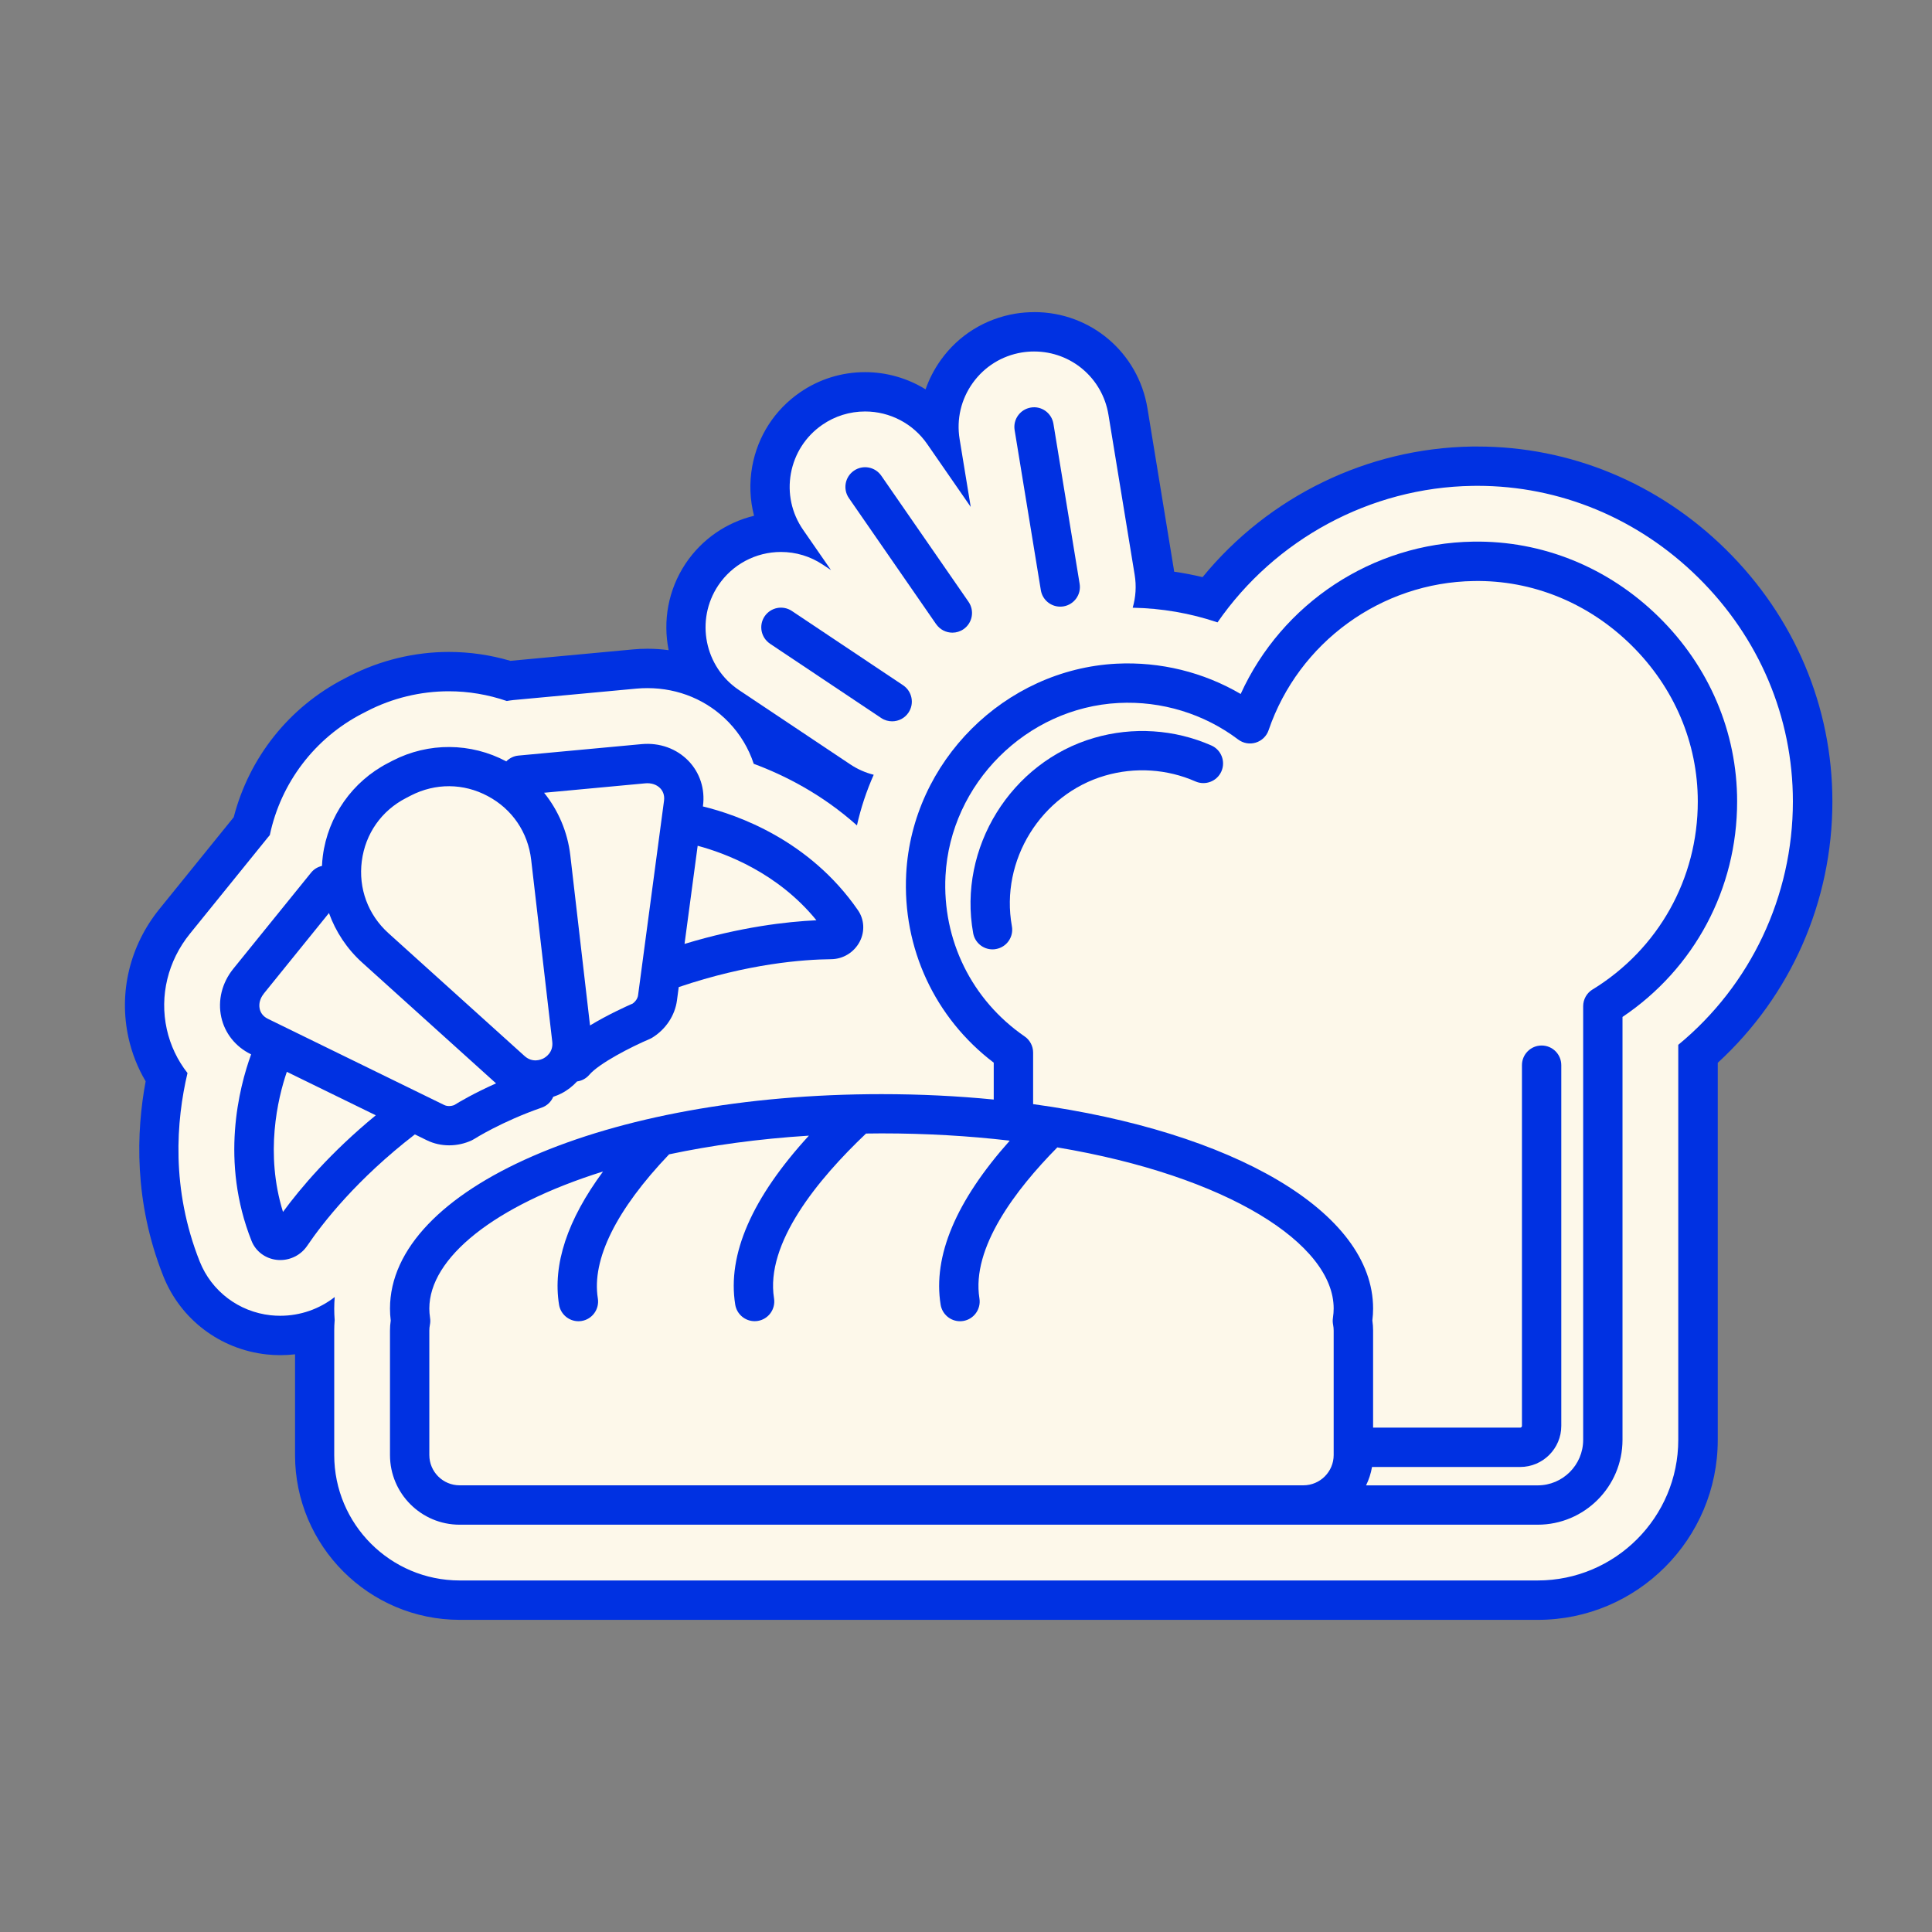
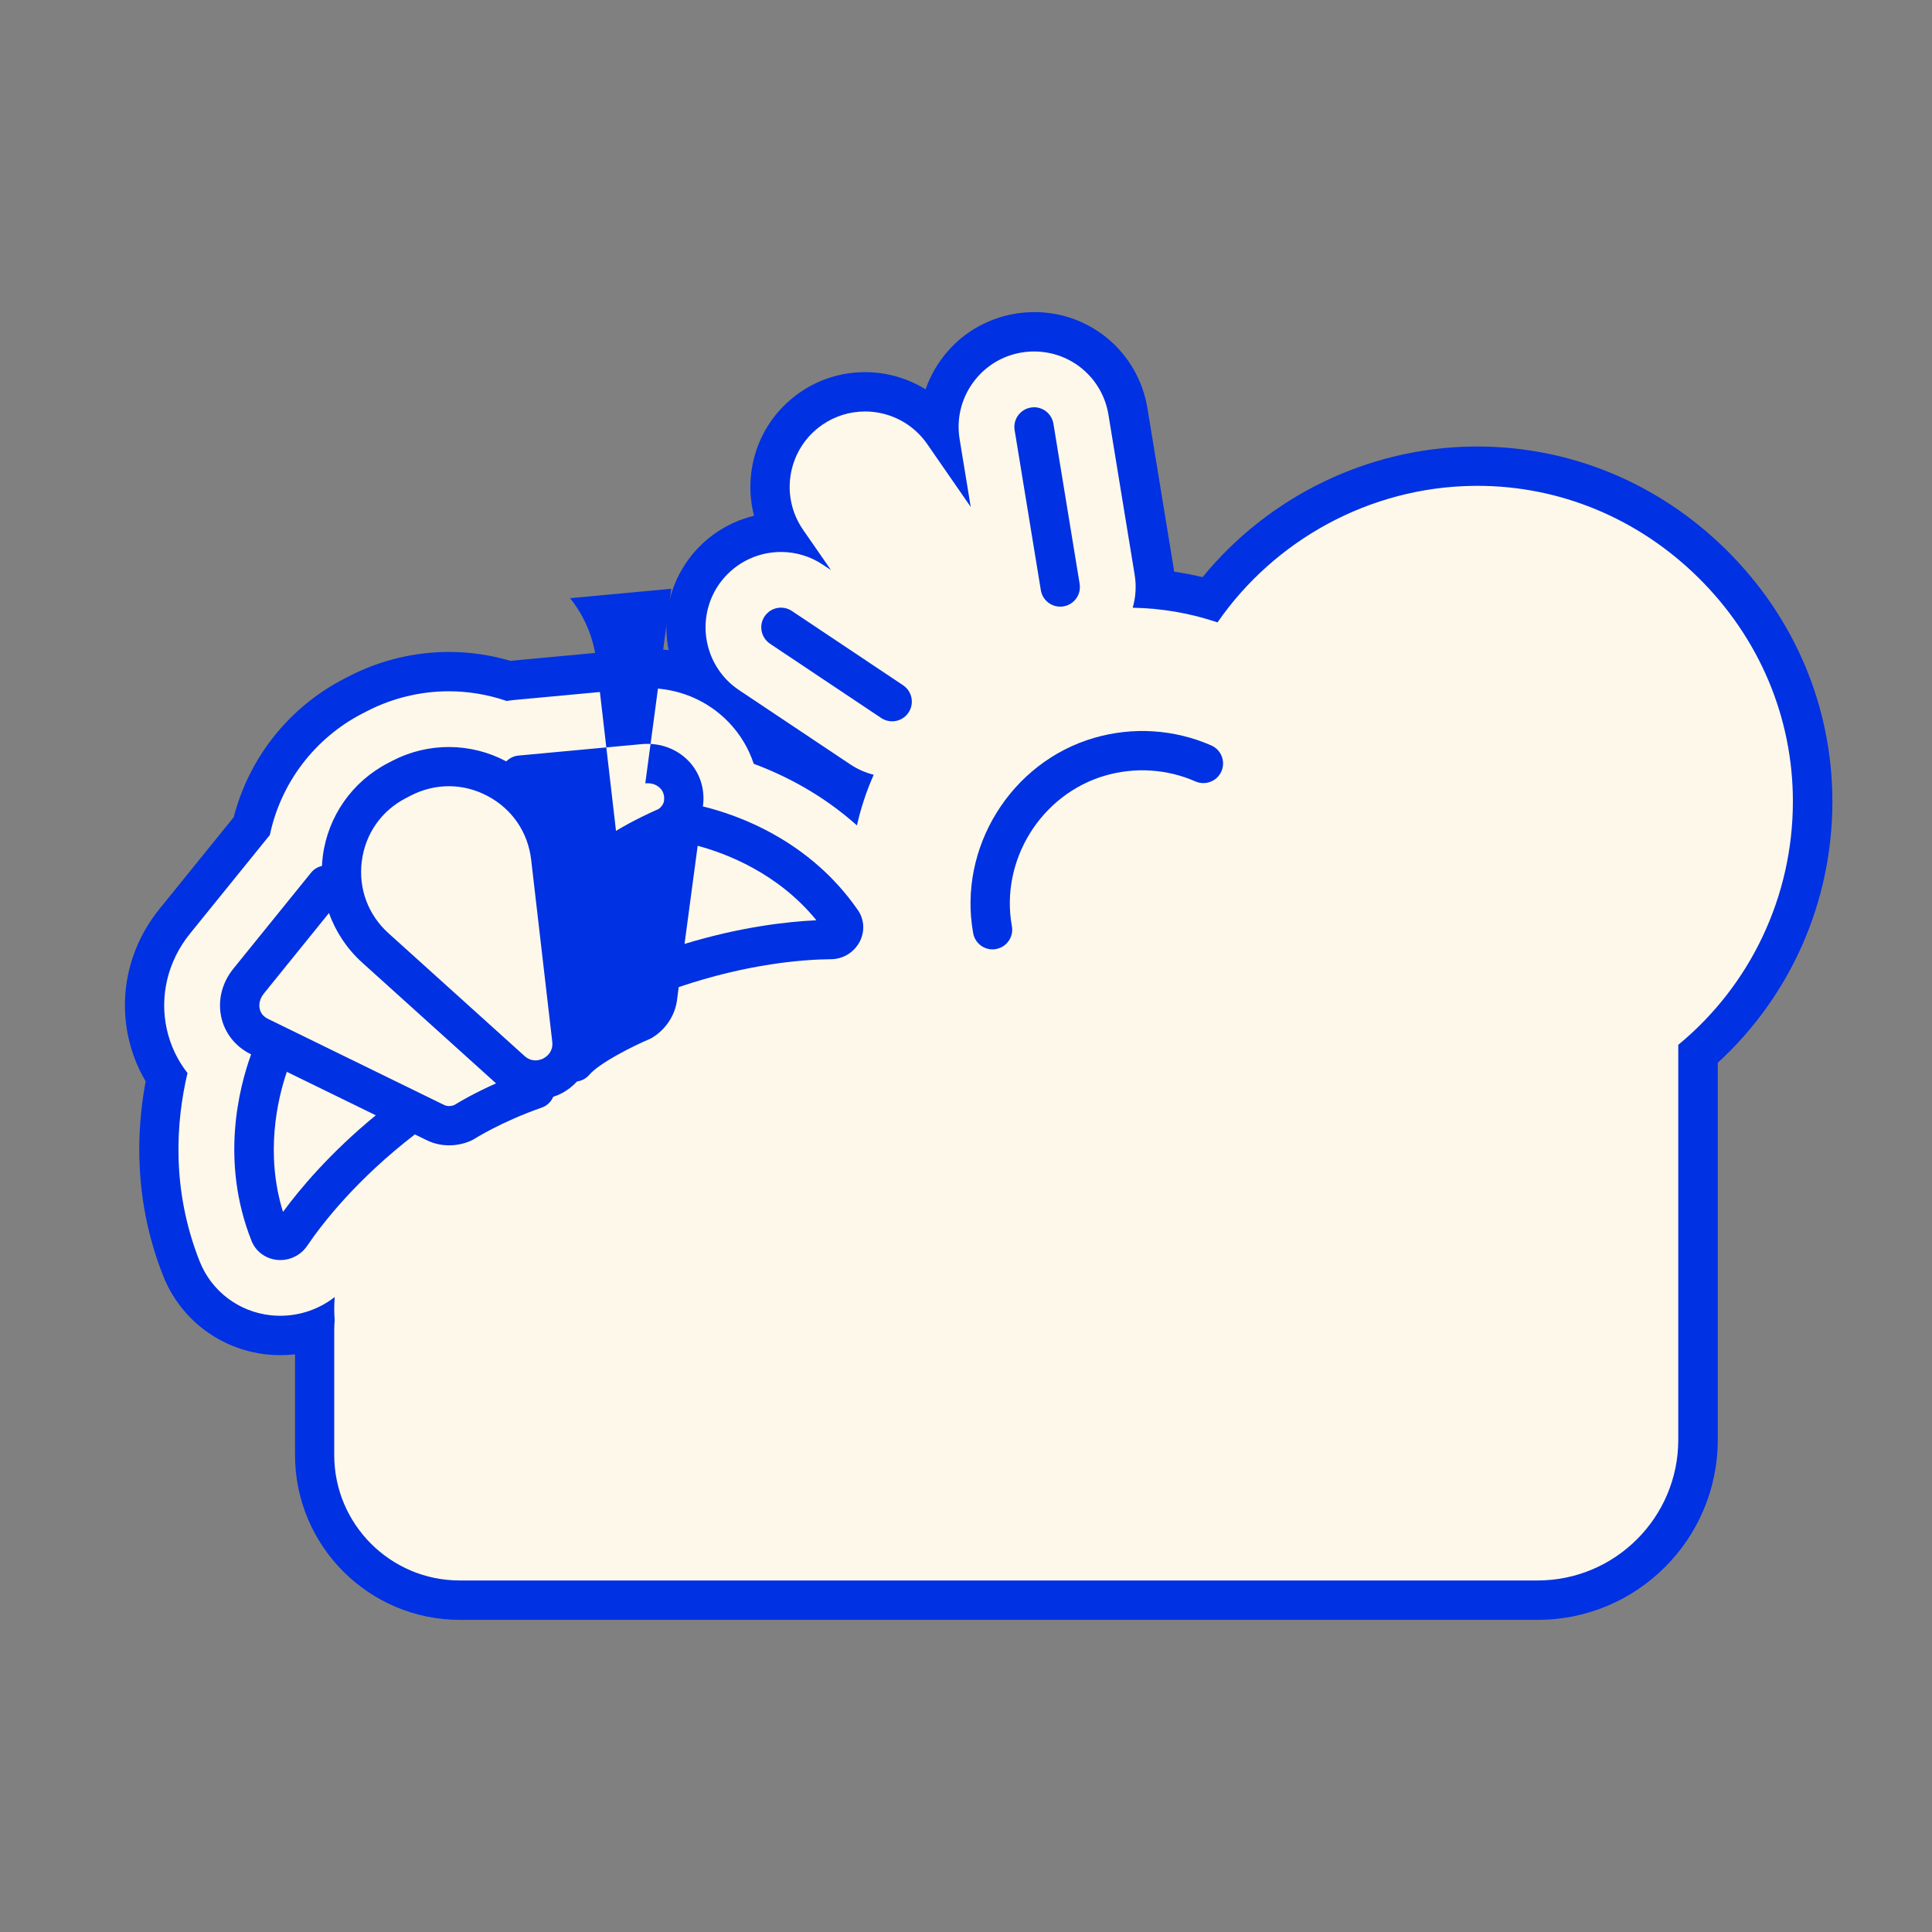
<svg xmlns="http://www.w3.org/2000/svg" id="Calque_2" viewBox="0 0 392.9 392.9">
  <rect x="0" y="0" width="392.9" height="392.9" fill="#808080" stroke="none" />
  <defs>
    <style>.cls-1{fill:none;}.cls-1,.cls-2,.cls-3{stroke-width:0px;}.cls-2{fill:#fdf8ea;}.cls-3{fill:#0031e2;}</style>
  </defs>
  <g id="Layer_1">
    <path class="cls-2" d="M93.48,325.41c-16.27,0-29.51-13.24-29.51-29.51v-25.46c-2.24.75-4.59,1.14-6.97,1.14-.82,0-1.62-.04-2.38-.12-7.98-.87-14.76-6.01-17.72-13.42-5.99-15.08-5.11-29.21-3.07-38.93-1.82-2.71-3.11-5.71-3.82-8.93-1.77-7.99.24-16.3,5.5-22.8l15.67-19.36c2.71-11.45,10.21-21.06,20.7-26.47l.97-.5c5.68-2.92,12.05-4.46,18.42-4.46,4.1,0,8.18.63,12.13,1.88.17-.02.35-.04.52-.06l25.14-2.34c.82-.08,1.7-.12,2.6-.12,3.88,0,7.61.79,11.01,2.29-4.13-6.3-4.37-14.73.06-21.38,3.61-5.38,9.62-8.59,16.09-8.59h.12c-2.11-3.87-2.83-8.3-2.04-12.69.94-5.1,3.79-9.51,8.03-12.45,3.24-2.24,7.04-3.43,10.99-3.43,5.86,0,11.37,2.64,15.02,7.14,0-4.03,1.24-7.95,3.63-11.28,3-4.19,7.47-6.96,12.57-7.8,1.06-.17,2.11-.25,3.15-.25,9.51,0,17.53,6.82,19.07,16.21l5.33,32.55c.2,1.2.28,2.4.25,3.6,3.77.35,7.48,1.03,11.1,2.06,12.66-16.7,32.38-26.77,53.33-27.09h1.09c17.8,0,34.72,7.01,47.66,19.75,13.21,13.01,20.48,30.21,20.48,48.43,0,19.81-8.47,38.41-23.31,51.34v78.48c0,17.98-14.62,32.6-32.59,32.6H93.48ZM156.4,152.25c5.67,2.26,10.91,5.17,15.67,8.68.13-.37.25-.74.39-1.1-.6-.32-1.19-.66-1.76-1.04l-16.84-11.25c1.01,1.48,1.86,3.05,2.54,4.71Z" />
    <path class="cls-3" d="M210.3,71.48c7.54,0,13.9,5.41,15.12,12.86l5.33,32.55c.38,2.28.22,4.55-.4,6.7,5.9.11,11.72,1.11,17.25,2.98,11.66-16.84,30.99-27.44,51.84-27.76.33,0,.68-.01,1.03-.01,16.74,0,32.67,6.61,44.85,18.61,12.44,12.25,19.29,28.44,19.29,45.58,0,19.3-8.61,37.38-23.31,49.49v80.33c0,15.77-12.83,28.6-28.59,28.6H93.48c-14.07,0-25.51-11.44-25.51-25.51v-25.32c0-.7.03-1.41.09-2.12-.06-.79-.09-1.58-.09-2.35s.04-1.57.1-2.34c-3.12,2.44-7,3.81-11.07,3.81-.64,0-1.3-.03-1.95-.1-6.51-.71-12.03-4.9-14.43-10.92-5.88-14.8-4.78-28.66-2.49-38.34-2.03-2.59-3.48-5.61-4.21-8.91-1.5-6.79.21-13.87,4.7-19.42l15.83-19.56c.14-.17.28-.33.42-.5,2.23-10.6,9.12-19.72,18.84-24.73l.97-.5c5.11-2.63,10.84-4.02,16.59-4.02,4.01,0,8,.68,11.79,1.98.43-.08.87-.14,1.31-.19l25.06-2.33c.74-.07,1.49-.1,2.23-.1,6.35,0,12.23,2.47,16.54,6.95,2.34,2.44,4.06,5.32,5.08,8.44,6.32,2.34,13.92,6.21,20.99,12.53.8-3.57,1.95-7.01,3.41-10.3-1.68-.42-3.29-1.13-4.76-2.11l-22.63-15.11c-7.03-4.7-8.92-14.24-4.23-21.28,2.86-4.27,7.63-6.81,12.76-6.81,3.04,0,5.98.89,8.51,2.58l1.66,1.1-5.67-8.19c-2.33-3.37-3.21-7.44-2.48-11.47.74-4.03,3-7.54,6.37-9.87,2.57-1.78,5.59-2.72,8.72-2.72,5.04,0,9.76,2.47,12.62,6.61l8.86,12.8-2.26-13.79c-.66-4.04.29-8.1,2.68-11.43,2.39-3.33,5.93-5.52,9.97-6.19.81-.13,1.66-.2,2.5-.2M210.3,63.48c-1.25,0-2.52.1-3.77.3-6.19,1.03-11.58,4.37-15.2,9.43-1.33,1.86-2.37,3.87-3.1,5.97-3.64-2.25-7.89-3.5-12.3-3.5-4.77,0-9.36,1.43-13.27,4.14-5.12,3.54-8.56,8.87-9.68,15-.62,3.41-.48,6.83.37,10.07-5.63,1.36-10.62,4.78-13.92,9.71-3.59,5.39-4.64,11.73-3.45,17.62-1.41-.19-2.85-.29-4.3-.29-1.03,0-2.03.05-2.98.14l-24.91,2.32c-4.08-1.2-8.28-1.81-12.5-1.81-7.01,0-14.01,1.7-20.25,4.91l-.97.5c-11.26,5.8-19.38,16.01-22.54,28.2l-15.11,18.67c-6.03,7.45-8.32,16.99-6.29,26.18.7,3.15,1.87,6.12,3.49,8.86-1.91,10.2-2.44,24.44,3.59,39.62,3.5,8.79,11.55,14.89,21,15.92.91.1,1.85.15,2.82.15s1.99-.06,2.97-.17v20.49c0,18.48,15.03,33.51,33.51,33.51h219.23c20.18,0,36.59-16.42,36.59-36.6v-76.69c14.86-13.63,23.31-32.78,23.31-53.13,0-19.3-7.7-37.51-21.68-51.28-13.69-13.48-31.61-20.91-50.46-20.91-.22,0-.43,0-.65,0-.13,0-.26,0-.38,0h-.12c-21.28.33-41.36,10.15-54.79,26.56-1.91-.46-3.83-.83-5.78-1.11-.03-.23-.07-.46-.1-.69l-5.33-32.53c-1.86-11.34-11.54-19.57-23.01-19.57h0Z" />
-     <path class="cls-3" d="M337.36,125.49c-10.26-10.11-23.72-15.57-37.76-15.34-20.5.31-38.9,12.56-47.29,30.98-7.57-4.44-16.36-6.6-25.24-6.16-22.78,1.17-41.57,19.92-42.78,42.71-.8,15.13,5.83,29.34,17.8,38.43v7.5c-7.31-.72-14.95-1.1-22.82-1.1-56.05,0-99.96,19.16-99.96,43.61,0,.79.05,1.6.15,2.43-.1.68-.15,1.36-.15,2.04v25.32c0,7.81,6.35,14.16,14.16,14.16h125.85s.02,0,.03,0h93.36c9.51,0,17.25-7.74,17.25-17.26v-86c14.64-9.85,23.31-26.07,23.31-43.82,0-14.08-5.65-27.4-15.91-37.5ZM87.31,295.91v-25.32c0-.39.04-.79.12-1.19.09-.45.1-.92.03-1.38-.1-.68-.15-1.3-.15-1.91,0-10.24,13.11-20.91,35.33-27.87-7.26,9.83-10.27,18.91-8.95,27.09.32,1.96,2.02,3.36,3.94,3.36.21,0,.43-.02.64-.05,2.18-.35,3.66-2.41,3.31-4.59-1.28-7.91,3.74-18.03,14.49-29.3,8.58-1.82,18.1-3.15,28.43-3.8-11.57,12.63-16.63,24.17-14.98,34.37.32,1.96,2.02,3.36,3.94,3.36.21,0,.43-.02.64-.05,2.18-.35,3.66-2.41,3.31-4.59-1.81-11.2,8.91-24.22,18.71-33.52,1.04-.01,2.08-.03,3.13-.03,9.17,0,17.83.52,25.92,1.46.05.01.1.03.16.04-10.91,12.24-15.64,23.44-14.04,33.34.32,1.96,2.02,3.36,3.94,3.36.21,0,.43-.02.64-.05,2.18-.35,3.66-2.41,3.31-4.59-1.66-10.29,7.38-22.14,15.84-30.71,34.65,5.81,56.2,19.64,56.2,32.76,0,.61-.05,1.23-.15,1.91-.07.46-.06.92.03,1.38.08.4.12.8.12,1.19v25.32c0,3.4-2.77,6.16-6.16,6.16H93.47c-3.4,0-6.16-2.76-6.16-6.16ZM323.87,201.22c-1.19.73-1.91,2.02-1.91,3.41v88.18c0,5.11-4.15,9.26-9.25,9.26h-34.9c.57-1.17.98-2.42,1.21-3.74h30.13c4.61,0,8.36-3.75,8.36-8.36v-73.35c0-2.21-1.79-4-4-4s-4,1.79-4,4v73.35c0,.2-.16.36-.36.36h-29.91v-19.75c0-.68-.05-1.36-.15-2.04.1-.83.15-1.64.15-2.43,0-19.74-28.62-36.03-69.14-41.57v-10.48c0-1.32-.65-2.55-1.73-3.29-10.76-7.41-16.77-19.63-16.09-32.67,1-18.74,16.46-34.18,35.2-35.14,8.75-.45,17.39,2.2,24.32,7.43,1.02.77,2.35,1.01,3.58.63,1.23-.38,2.2-1.32,2.61-2.53,6.11-17.86,22.89-30.05,41.74-30.33,11.9-.21,23.3,4.45,32.02,13.04,8.72,8.59,13.52,19.88,13.52,31.8,0,15.71-8,30-21.4,38.23Z" />
    <path class="cls-3" d="M246.34,151.6c-7.48-3.29-15.95-3.84-23.83-1.54-16.93,4.92-27.74,22.37-24.6,39.72.35,1.93,2.03,3.29,3.93,3.29.24,0,.48-.02.72-.07,2.17-.39,3.62-2.47,3.22-4.65-2.42-13.37,5.91-26.82,18.96-30.62,6.09-1.77,12.61-1.35,18.38,1.19,2.02.88,4.38-.03,5.27-2.05.89-2.02-.03-4.38-2.05-5.27Z" />
-     <path class="cls-3" d="M86.83,231.9c1.39.68,2.94,1.02,4.51,1.02s3.15-.34,4.61-1.02c.16-.08.32-.16.47-.26.06-.04,5.6-3.56,13.74-6.39,1.1-.38,1.92-1.2,2.35-2.2.56-.19,1.11-.4,1.65-.68,1.23-.63,2.3-1.47,3.19-2.44.93-.13,1.82-.57,2.48-1.34,2.02-2.37,8.61-5.73,12.28-7.29.18-.08.35-.16.51-.26,2.75-1.68,4.64-4.51,5.05-7.59l.36-2.71c14.14-4.79,25.38-5.62,30.98-5.67,2.46-.02,4.69-1.4,5.83-3.58,1.07-2.06.93-4.51-.36-6.38-9.87-14.29-24.54-19.41-31.54-21.11l.02-.12c.45-3.39-.62-6.72-2.94-9.13-2.42-2.51-5.89-3.76-9.54-3.42l-25.06,2.33c-.97.09-1.82.54-2.46,1.18,0,0,0,0,0,0-7.2-3.84-15.83-3.9-23.09-.16l-.96.5c-7.25,3.74-12.21,10.81-13.26,18.9-.09.67-.14,1.35-.17,2.02-.84.19-1.63.64-2.21,1.36l-15.83,19.56c-2.3,2.85-3.19,6.43-2.44,9.84.72,3.27,2.9,6,5.97,7.51l.1.05c-2.46,6.77-6.33,21.81.09,37.95.84,2.11,2.8,3.58,5.11,3.84.24.03.49.04.73.04,2.18,0,4.24-1.07,5.48-2.91,3.14-4.63,10.07-13.53,21.89-22.64l2.45,1.2ZM166.02,187.15c-6,.28-15.43,1.35-26.81,4.81l2.67-19.96c5.65,1.51,16.29,5.49,24.15,15.15ZM131.23,159.3c1.21-.11,2.31.25,3.03,1,.45.46.94,1.28.78,2.53l-5.28,39.57c-.08.63-.5,1.26-1.1,1.69-1.26.55-5.05,2.26-8.67,4.45l-4.01-34.61c-.55-4.72-2.43-9.11-5.33-12.71l20.59-1.92ZM73.58,175.11c.72-5.57,4-10.25,9-12.82l.96-.5c5-2.57,10.71-2.54,15.66.11,4.96,2.64,8.17,7.36,8.82,12.94l4.29,37.01c.25,2.16-1.33,3.15-1.81,3.4-.49.25-2.21.96-3.83-.5l-27.66-24.96c-4.17-3.76-6.15-9.12-5.43-14.69ZM53.65,202.06l13.25-16.38c1.37,3.8,3.65,7.27,6.74,10.06l27.24,24.58c-4.5,2-7.56,3.82-8.5,4.41-.7.27-1.46.27-2.04-.01l-35.86-17.53c-1.13-.55-1.54-1.42-1.67-2.05-.22-1.01.08-2.13.85-3.08ZM57.55,246.46c-3.69-11.89-1.1-22.96.78-28.49l18.09,8.84c-9.19,7.56-15.31,14.8-18.87,19.65Z" />
+     <path class="cls-3" d="M86.83,231.9c1.39.68,2.94,1.02,4.51,1.02s3.15-.34,4.61-1.02c.16-.08.32-.16.47-.26.06-.04,5.6-3.56,13.74-6.39,1.1-.38,1.92-1.2,2.35-2.2.56-.19,1.11-.4,1.65-.68,1.23-.63,2.3-1.47,3.19-2.44.93-.13,1.82-.57,2.48-1.34,2.02-2.37,8.61-5.73,12.28-7.29.18-.08.35-.16.51-.26,2.75-1.68,4.64-4.51,5.05-7.59l.36-2.71c14.14-4.79,25.38-5.62,30.98-5.67,2.46-.02,4.69-1.4,5.83-3.58,1.07-2.06.93-4.51-.36-6.38-9.87-14.29-24.54-19.41-31.54-21.11l.02-.12c.45-3.39-.62-6.72-2.94-9.13-2.42-2.51-5.89-3.76-9.54-3.42l-25.06,2.33c-.97.09-1.82.54-2.46,1.18,0,0,0,0,0,0-7.2-3.84-15.83-3.9-23.09-.16l-.96.5c-7.25,3.74-12.21,10.81-13.26,18.9-.09.67-.14,1.35-.17,2.02-.84.19-1.63.64-2.21,1.36l-15.83,19.56c-2.3,2.85-3.19,6.43-2.44,9.84.72,3.27,2.9,6,5.97,7.51l.1.05c-2.46,6.77-6.33,21.81.09,37.95.84,2.11,2.8,3.58,5.11,3.84.24.03.49.04.73.04,2.18,0,4.24-1.07,5.48-2.91,3.14-4.63,10.07-13.53,21.89-22.64l2.45,1.2ZM166.02,187.15c-6,.28-15.43,1.35-26.81,4.81l2.67-19.96c5.65,1.51,16.29,5.49,24.15,15.15ZM131.23,159.3c1.21-.11,2.31.25,3.03,1,.45.46.94,1.28.78,2.53c-.08.63-.5,1.26-1.1,1.69-1.26.55-5.05,2.26-8.67,4.45l-4.01-34.61c-.55-4.72-2.43-9.11-5.33-12.71l20.59-1.92ZM73.58,175.11c.72-5.57,4-10.25,9-12.82l.96-.5c5-2.57,10.71-2.54,15.66.11,4.96,2.64,8.17,7.36,8.82,12.94l4.29,37.01c.25,2.16-1.33,3.15-1.81,3.4-.49.25-2.21.96-3.83-.5l-27.66-24.96c-4.17-3.76-6.15-9.12-5.43-14.69ZM53.65,202.06l13.25-16.38c1.37,3.8,3.65,7.27,6.74,10.06l27.24,24.58c-4.5,2-7.56,3.82-8.5,4.41-.7.27-1.46.27-2.04-.01l-35.86-17.53c-1.13-.55-1.54-1.42-1.67-2.05-.22-1.01.08-2.13.85-3.08ZM57.55,246.46c-3.69-11.89-1.1-22.96.78-28.49l18.09,8.84c-9.19,7.56-15.31,14.8-18.87,19.65Z" />
    <path class="cls-3" d="M211.67,120.02c.32,1.96,2.02,3.35,3.94,3.35.21,0,.43-.02.65-.05,2.18-.36,3.66-2.41,3.3-4.59l-5.33-32.55c-.36-2.18-2.41-3.67-4.59-3.3-2.18.36-3.66,2.41-3.3,4.59l5.33,32.55Z" />
-     <path class="cls-3" d="M190.39,126.94c.78,1.12,2.02,1.72,3.29,1.72.79,0,1.58-.23,2.27-.71,1.82-1.26,2.27-3.75,1.01-5.57l-17.74-25.64c-1.26-1.82-3.75-2.27-5.57-1.01s-2.27,3.75-1.01,5.57l17.74,25.64Z" />
    <path class="cls-3" d="M156.59,130.91l22.62,15.11c.68.46,1.46.67,2.22.67,1.29,0,2.56-.62,3.33-1.78,1.23-1.84.73-4.32-1.1-5.55l-22.62-15.11c-1.84-1.23-4.32-.73-5.55,1.1-1.23,1.84-.73,4.32,1.1,5.55Z" />
-     <rect class="cls-1" width="392.9" height="392.9" />
  </g>
</svg>